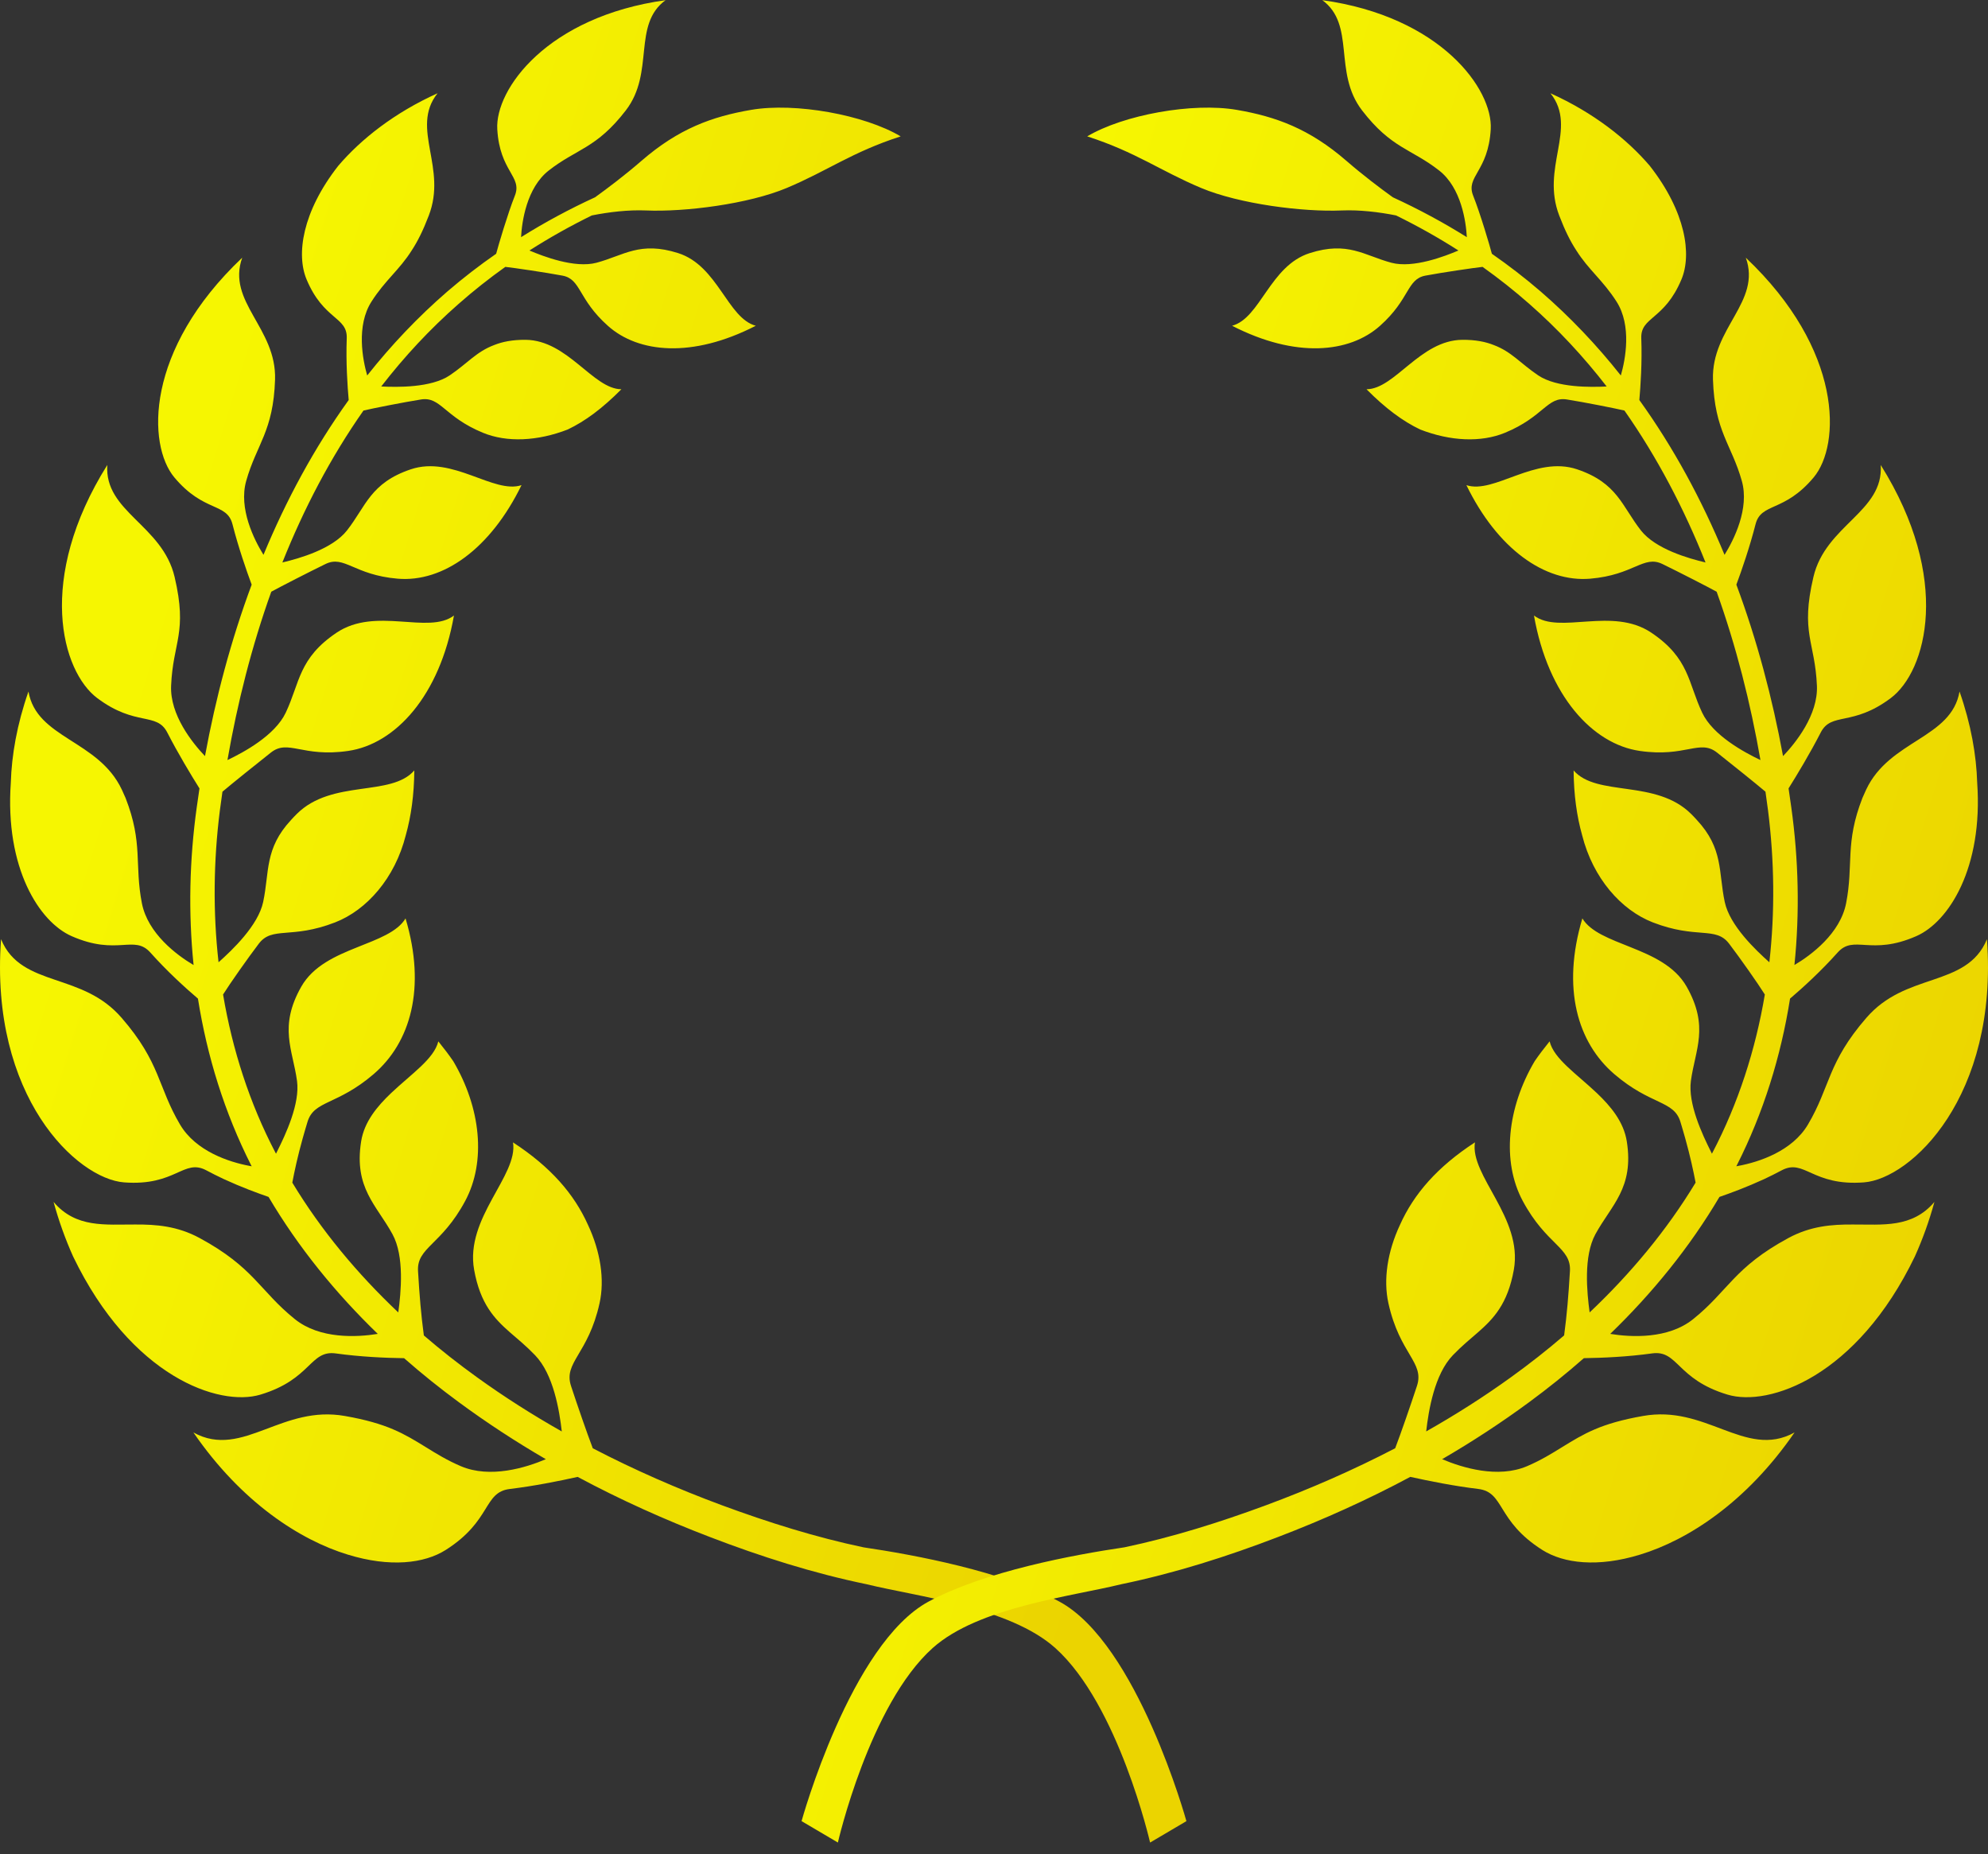
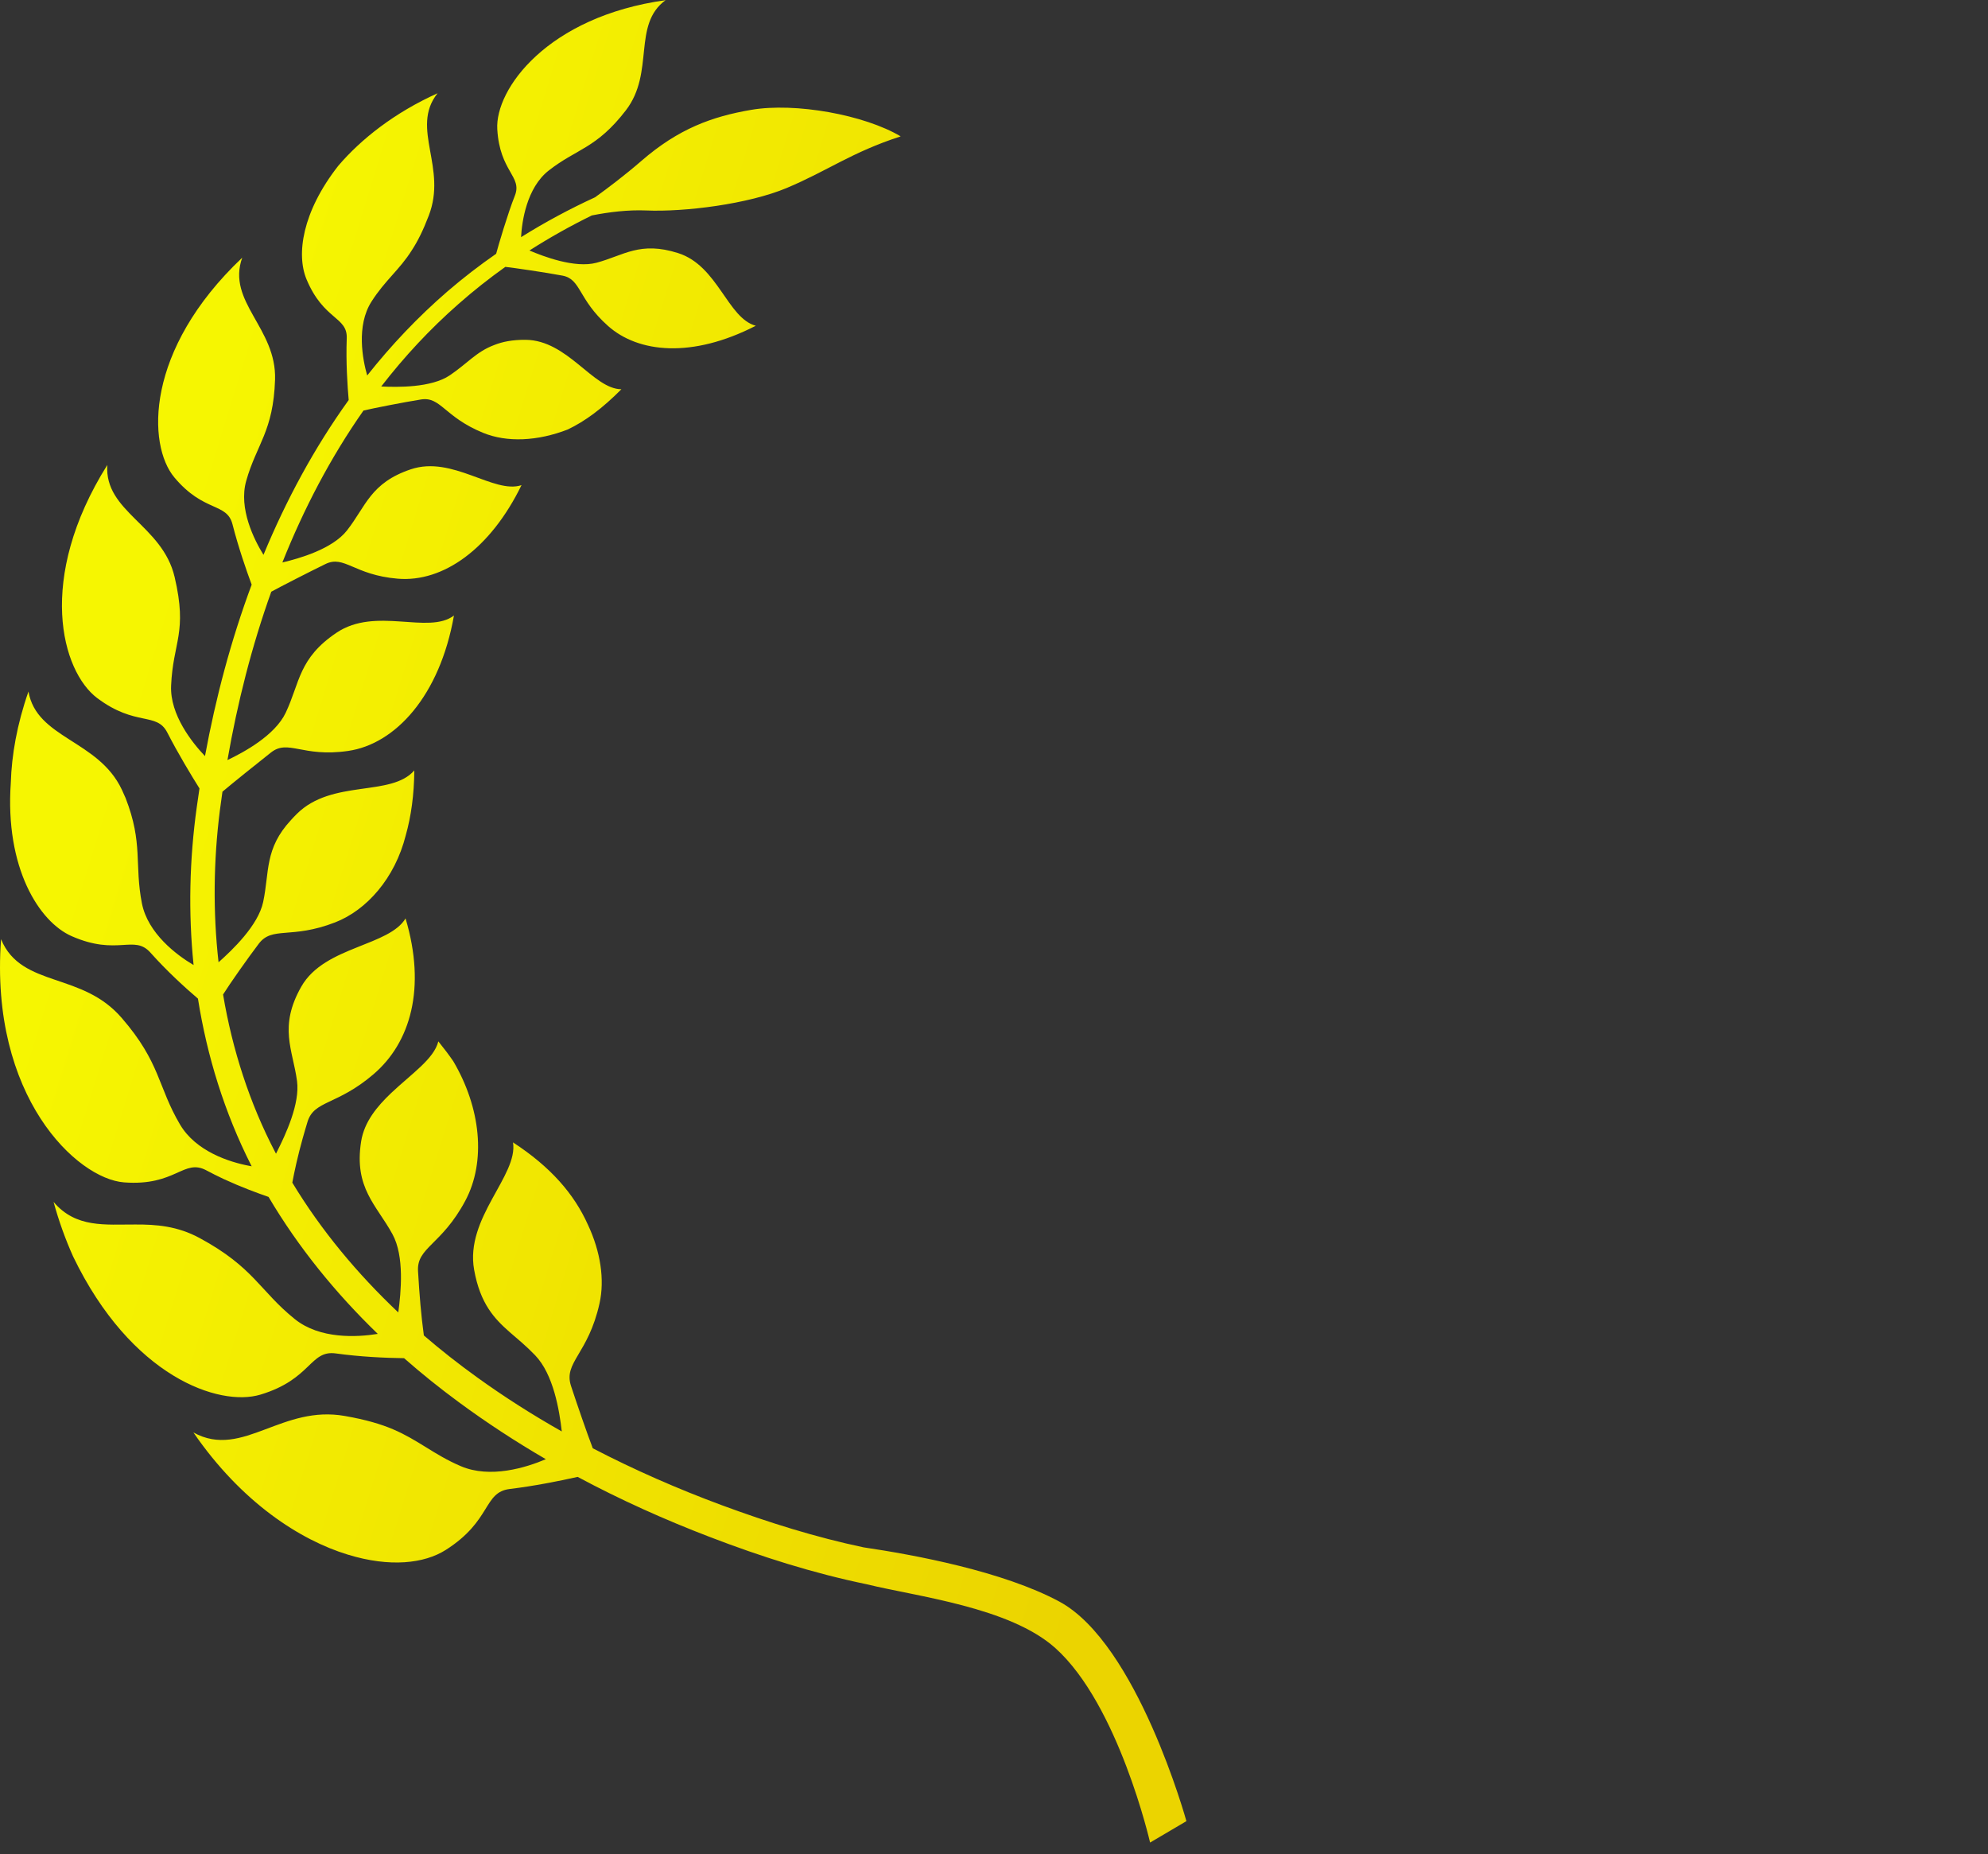
<svg xmlns="http://www.w3.org/2000/svg" width="163" height="152" viewBox="0 0 163 152" fill="none">
  <rect x="0" y="0" width="163" height="152" fill="#333333" stroke="none" />
  <path d="M54.606 0.009C44.863 1.352 40.585 7.326 40.773 10.592C40.975 14.089 42.852 14.45 42.211 16.05C41.639 17.482 40.846 20.164 40.681 20.802C39.304 21.757 37.973 22.783 36.694 23.883C34.268 25.981 32.079 28.292 30.108 30.78C29.732 29.482 29.197 26.706 30.455 24.73C31.581 22.963 32.752 22.128 33.764 20.518C34.247 19.779 34.686 18.904 35.157 17.672C35.906 15.717 35.561 13.997 35.258 12.315C34.963 10.667 34.719 9.088 35.878 7.645C32.342 9.238 29.603 11.404 27.733 13.594C24.767 17.383 24.284 20.87 25.135 22.902C26.539 26.258 28.498 25.946 28.43 27.734C28.357 29.696 28.489 31.646 28.59 32.793C25.776 36.703 23.467 40.985 21.604 45.483C20.841 44.256 19.548 41.691 20.186 39.425C21.041 36.402 22.413 35.37 22.552 31.125C22.688 26.878 18.565 24.751 19.86 21.124C11.863 28.696 12.072 36.477 14.296 39.136C16.716 42.027 18.602 41.18 19.062 42.977C19.543 44.859 20.203 46.769 20.635 47.926C18.94 52.476 17.685 57.211 16.807 61.982C15.761 60.884 13.928 58.598 14.029 56.217C14.186 52.579 15.395 51.899 14.318 47.302C13.316 43.022 8.538 41.964 8.798 38.117C2.953 47.438 5.046 55.034 7.977 57.23C11.131 59.591 12.842 58.34 13.719 60.053C14.597 61.766 15.674 63.545 16.355 64.631C16.275 65.152 16.202 65.673 16.129 66.194C15.536 70.458 15.432 74.813 15.873 79.11C14.501 78.3 12.119 76.528 11.633 74.041C11.009 70.843 11.748 69.139 10.296 65.415C10.199 65.195 10.101 64.965 9.988 64.728C8.064 60.647 2.998 60.544 2.334 56.688C1.39 59.38 0.954 61.909 0.886 64.164C0.395 71.159 3.218 75.573 5.872 76.74C9.639 78.394 10.983 76.578 12.335 78.091C13.679 79.598 15.148 80.94 16.23 81.862C16.979 86.59 18.41 91.208 20.585 95.51C20.602 95.543 20.618 95.573 20.637 95.606C20.578 95.594 20.515 95.585 20.454 95.573C18.781 95.261 16.059 94.374 14.766 92.192C12.917 89.066 13.175 87.13 9.976 83.441C8.362 81.578 6.426 80.97 4.528 80.325C2.683 79.696 0.916 79.039 0.086 76.988C-0.865 89.925 6.327 96.634 10.169 96.925C14.421 97.249 15.052 94.942 16.92 95.939C17.347 96.167 17.828 96.411 18.349 96.655C19.804 97.324 21.102 97.8 22.019 98.117C24.464 102.256 27.519 106.003 30.974 109.345C29.263 109.622 26.233 109.786 24.18 108.139C21.294 105.823 20.832 103.899 16.361 101.484C14.543 100.503 12.813 100.369 11.096 100.379C8.651 100.367 6.222 100.691 4.392 98.527C4.828 100.116 5.37 101.608 5.994 103C10.751 112.867 17.962 115.343 21.353 114.324C25.546 113.064 25.4 110.65 27.541 110.948C29.535 111.225 31.577 111.316 33.132 111.337C34.575 112.607 36.075 113.808 37.619 114.944C39.912 116.633 42.296 118.189 44.755 119.618C43.105 120.318 40.186 121.214 37.788 120.191C36.659 119.71 35.765 119.156 34.928 118.637C33.109 117.518 31.748 116.685 28.282 116.075C25.731 115.627 23.718 116.432 21.728 117.18C19.792 117.908 17.901 118.567 15.857 117.424C19.813 123.178 24.624 126.254 28.517 127.439C31.976 128.502 34.791 128.169 36.542 127.059C40.327 124.659 39.614 122.324 41.798 122.059C43.762 121.822 45.801 121.416 47.362 121.068C50.873 122.948 54.507 124.581 58.22 126.001C62.366 127.592 66.648 128.958 71.058 129.868C75.174 130.879 82.779 131.745 86.522 135.094C91.707 139.733 94.298 151.043 94.298 151.043L97.276 149.288C97.276 149.288 93.258 134.728 86.85 131.285C82.237 128.807 75 127.463 70.804 126.843C66.885 126.02 63.014 124.804 59.2 123.396C55.577 122.054 52.027 120.503 48.603 118.722C48.125 117.469 47.324 115.15 46.82 113.616C46.182 111.673 48.228 111.027 49.157 106.841C49.589 104.896 49.239 102.606 48.209 100.407C47.073 97.873 45.149 95.657 42.063 93.647C42.5 96.361 38.114 99.839 38.874 104.086C39.377 106.907 40.564 108.12 41.798 109.207C42.446 109.772 43.115 110.307 43.87 111.091C45.381 112.656 45.865 115.613 46.062 117.342C43.664 115.986 41.341 114.51 39.109 112.9C37.612 111.821 36.152 110.678 34.752 109.472C34.524 107.766 34.395 106.219 34.275 104.201C34.16 102.247 36.195 102.082 38.142 98.45C39.881 95.209 39.419 90.809 37.161 86.987C36.807 86.473 36.401 85.936 35.939 85.365C35.589 86.797 33.764 88.003 32.067 89.606C30.931 90.688 29.866 91.952 29.61 93.569C29.007 97.399 30.88 98.783 32.184 101.181C33.168 102.986 32.881 105.935 32.656 107.587C29.303 104.417 26.334 100.862 23.967 96.946C24.147 95.988 24.415 94.759 24.814 93.33C24.955 92.823 25.088 92.377 25.213 91.964C25.75 90.188 27.632 90.624 30.631 88.055C33.646 85.471 34.963 81.017 33.252 75.287C32.583 76.402 30.988 76.972 29.265 77.662C27.562 78.345 25.675 79.166 24.701 80.883C22.831 84.183 24.004 86.039 24.354 88.615C24.603 90.469 23.432 92.978 22.709 94.414C22.681 94.468 22.657 94.522 22.631 94.573C22.613 94.543 22.599 94.512 22.58 94.482C20.463 90.436 19.053 86.048 18.29 81.524C18.86 80.616 20.304 78.565 21.219 77.359C22.324 75.904 23.868 77.012 27.475 75.613C30.07 74.606 32.382 71.99 33.269 68.473C33.707 66.915 33.954 65.162 33.97 63.155C32.067 65.352 27.224 63.85 24.333 66.724C24.164 66.891 24.011 67.053 23.866 67.215C21.674 69.569 22.101 71.483 21.578 73.938C21.169 75.864 19.055 77.871 17.92 78.882C17.453 74.761 17.506 70.563 18.027 66.438C18.093 65.927 18.164 65.41 18.239 64.899C18.994 64.258 21.008 62.641 22.211 61.691C23.64 60.565 24.779 62.104 28.545 61.557C32.407 60.999 36.059 57.05 37.22 50.458C35.12 52.047 30.814 49.702 27.595 51.866C24.469 53.968 24.593 55.963 23.425 58.429C22.54 60.292 19.985 61.67 18.649 62.306C19.464 57.622 20.642 52.971 22.242 48.506C23.016 48.081 25.349 46.887 26.684 46.237C28.235 45.481 29.017 47.135 32.609 47.438C36.343 47.752 40.217 44.986 42.76 39.769C40.489 40.525 37.11 37.317 33.681 38.472C30.37 39.586 30.004 41.501 28.451 43.482C27.247 45.016 24.518 45.786 23.152 46.108C24.915 41.691 27.111 37.491 29.803 33.654C30.546 33.478 33.111 32.969 34.524 32.746C36.136 32.493 36.42 34.168 39.602 35.478C41.557 36.282 44.065 36.172 46.55 35.208C47.974 34.53 49.387 33.483 50.95 31.909C48.629 31.899 46.552 27.884 43.093 27.856C42.007 27.847 41.181 28.02 40.522 28.283C39.057 28.83 38.339 29.78 36.877 30.768C35.355 31.796 32.55 31.747 31.257 31.681C33.144 29.243 35.251 26.974 37.591 24.921C38.821 23.836 40.102 22.825 41.432 21.877C42.085 21.947 44.727 22.332 46.111 22.593C47.66 22.881 47.367 24.508 49.852 26.718C52.341 28.933 56.748 29.388 61.969 26.704C59.649 26.084 58.872 21.79 55.608 20.75C52.466 19.749 51.147 20.941 48.906 21.539C47.125 22.015 44.516 21.004 43.41 20.535C45.055 19.481 46.766 18.524 48.526 17.66C49.946 17.379 51.511 17.193 52.963 17.252C56.159 17.39 61.371 16.724 64.504 15.41C67.85 14.007 69.833 12.477 73.848 11.179C70.875 9.41 65.203 8.384 61.587 9.006C58.377 9.555 55.634 10.552 52.599 13.181C51.229 14.368 49.84 15.415 48.791 16.172C46.7 17.132 44.673 18.221 42.723 19.441C42.789 18.188 43.173 15.4 44.992 13.978C47.294 12.176 48.904 12.176 51.311 9.051C53.719 5.925 51.802 2.032 54.587 0L54.606 0.009Z" fill="url(#paint0_linear_103_19761)" />
-   <path d="M108.396 0.009C118.139 1.352 122.417 7.326 122.229 10.592C122.028 14.086 120.15 14.45 120.791 16.05C121.364 17.482 122.157 20.164 122.321 20.802C123.696 21.757 125.029 22.783 126.308 23.883C128.734 25.981 130.926 28.292 132.895 30.78C133.27 29.482 133.805 26.706 132.547 24.73C131.421 22.963 130.25 22.128 129.239 20.518C128.755 19.779 128.316 18.904 127.845 17.672C127.096 15.717 127.441 13.997 127.744 12.315C128.04 10.667 128.283 9.088 127.124 7.645C130.661 9.238 133.399 11.404 135.269 13.594C138.235 17.383 138.719 20.87 137.867 22.902C136.464 26.258 134.504 25.946 134.572 27.734C134.647 29.696 134.514 31.646 134.413 32.793C137.226 36.703 139.535 40.985 141.398 45.483C142.161 44.256 143.454 41.691 142.816 39.425C141.962 36.402 140.589 35.37 140.45 31.125C140.314 26.878 144.437 24.751 143.142 21.124C151.139 28.696 150.93 36.477 148.706 39.136C146.286 42.027 144.4 41.18 143.94 42.977C143.459 44.861 142.799 46.769 142.368 47.926C144.062 52.476 145.317 57.212 146.195 61.982C147.241 60.884 149.074 58.598 148.973 56.217C148.816 52.579 147.608 51.899 148.685 47.302C149.687 43.022 154.464 41.964 154.204 38.117C160.049 47.438 157.956 55.034 155.025 57.228C151.871 59.591 150.161 58.338 149.283 60.051C148.405 61.764 147.328 63.542 146.648 64.629C146.728 65.15 146.8 65.671 146.873 66.192C147.467 70.456 147.57 74.811 147.129 79.107C148.499 78.298 150.883 76.526 151.367 74.039C151.991 70.84 151.252 69.137 152.704 65.413C152.798 65.192 152.899 64.962 153.012 64.725C154.936 60.645 160.002 60.541 160.666 56.686C161.609 59.377 162.046 61.907 162.114 64.162C162.604 71.157 159.781 75.571 157.128 76.737C153.361 78.391 152.017 76.575 150.665 78.089C149.321 79.595 147.852 80.938 146.77 81.86C146.021 86.588 144.59 91.206 142.415 95.507C142.396 95.54 142.382 95.571 142.363 95.604C142.422 95.592 142.485 95.582 142.546 95.571C144.219 95.259 146.941 94.372 148.234 92.189C150.083 89.064 149.825 87.128 153.023 83.441C154.638 81.578 156.574 80.97 158.472 80.325C160.316 79.696 162.083 79.039 162.914 76.988C163.865 89.925 156.672 96.634 152.831 96.925C148.579 97.249 147.948 94.942 146.08 95.939C145.653 96.167 145.172 96.411 144.651 96.655C143.196 97.324 141.898 97.8 140.981 98.117C138.536 102.256 135.481 106.003 132.026 109.345C133.737 109.622 136.766 109.786 138.82 108.139C141.706 105.823 142.168 103.899 146.638 101.484C148.457 100.503 150.186 100.369 151.904 100.379C154.349 100.367 156.778 100.691 158.608 98.527C158.172 100.116 157.63 101.608 157.003 103C152.247 112.867 145.036 115.343 141.645 114.324C137.452 113.064 137.597 110.65 135.457 110.945C133.462 111.222 131.421 111.314 129.865 111.335C128.422 112.604 126.923 113.806 125.379 114.942C123.086 116.631 120.702 118.187 118.243 119.616C119.892 120.315 122.811 121.212 125.21 120.188C126.338 119.707 127.232 119.154 128.07 118.635C129.889 117.516 131.25 116.683 134.716 116.073C137.266 115.624 139.28 116.429 141.269 117.178C143.205 117.905 145.097 118.565 147.141 117.422C143.184 123.176 138.374 126.252 134.481 127.437C131.022 128.502 128.206 128.167 126.456 127.057C122.671 124.656 123.384 122.322 121.199 122.056C119.235 121.819 117.196 121.413 115.635 121.066C112.125 122.946 108.49 124.579 104.778 125.999C100.632 127.59 96.349 128.955 91.94 129.866C87.824 130.877 80.219 131.743 76.476 135.092C71.29 139.731 68.7 151.041 68.7 151.041L65.722 149.286C65.722 149.286 69.739 134.725 76.147 131.283C80.761 128.805 87.998 127.461 92.193 126.841C96.114 126.017 99.984 124.802 103.797 123.394C107.42 122.052 110.971 120.501 114.394 118.72C114.873 117.467 115.673 115.148 116.178 113.613C116.816 111.67 114.77 111.025 113.84 106.839C113.409 104.894 113.758 102.603 114.788 100.405C115.924 97.87 117.848 95.655 120.934 93.644C120.498 96.359 124.883 99.837 124.123 104.084C123.621 106.905 122.434 108.118 121.199 109.204C120.552 109.77 119.883 110.305 119.127 111.089C117.616 112.654 117.133 115.61 116.936 117.34C119.334 115.983 121.657 114.507 123.888 112.898C125.386 111.818 126.845 110.676 128.246 109.469C128.474 107.763 128.603 106.217 128.722 104.199C128.837 102.244 126.803 102.08 124.853 98.448C123.114 95.207 123.576 90.807 125.834 86.985C126.188 86.471 126.594 85.933 127.056 85.363C127.406 86.794 129.232 88.001 130.928 89.603C132.064 90.685 133.129 91.95 133.385 93.567C133.988 97.396 132.115 98.781 130.808 101.179C129.825 102.984 130.112 105.933 130.337 107.585C133.69 104.415 136.658 100.86 139.026 96.944C138.845 95.986 138.578 94.757 138.179 93.327C138.038 92.82 137.904 92.375 137.78 91.962C137.243 90.185 135.361 90.622 132.362 88.052C129.347 85.469 128.03 81.015 129.741 75.285C130.41 76.399 132.005 76.967 133.728 77.659C135.431 78.342 137.318 79.164 138.292 80.881C140.162 84.18 138.989 86.037 138.639 88.613C138.39 90.467 139.564 92.975 140.284 94.412C140.312 94.468 140.336 94.519 140.361 94.571C140.378 94.541 140.394 94.51 140.413 94.48C142.53 90.434 143.94 86.046 144.702 81.524C144.132 80.616 142.692 78.565 141.774 77.359C140.669 75.904 139.125 77.012 135.518 75.613C132.923 74.606 130.611 71.99 129.724 68.473C129.286 66.915 129.039 65.162 129.023 63.155C130.926 65.352 135.769 63.85 138.66 66.724C138.829 66.891 138.982 67.053 139.127 67.215C141.319 69.569 140.892 71.483 141.415 73.938C141.823 75.864 143.938 77.871 145.073 78.882C145.538 74.761 145.486 70.563 144.965 66.438C144.897 65.927 144.829 65.41 144.754 64.899C143.998 64.258 141.985 62.641 140.781 61.691C139.352 60.565 138.214 62.104 134.448 61.557C130.586 60.999 126.934 57.05 125.773 50.458C127.873 52.047 132.179 49.702 135.398 51.866C138.524 53.968 138.4 55.963 139.568 58.429C140.453 60.292 143.008 61.67 144.343 62.306C143.529 57.622 142.351 52.971 140.751 48.506C139.976 48.081 137.644 46.887 136.309 46.237C134.755 45.481 133.976 47.135 130.384 47.438C126.65 47.752 122.776 44.986 120.233 39.77C122.504 40.525 125.883 37.317 129.311 38.472C132.622 39.589 132.988 41.501 134.542 43.482C135.746 45.016 138.475 45.786 139.84 46.108C138.076 41.691 135.882 37.491 133.19 33.654C132.446 33.478 129.881 32.969 128.469 32.746C126.857 32.493 126.573 34.168 123.391 35.478C121.436 36.282 118.928 36.175 116.443 35.208C115.021 34.53 113.606 33.483 112.043 31.909C114.364 31.899 116.44 27.884 119.899 27.856C120.986 27.847 121.812 28.02 122.471 28.283C123.935 28.83 124.653 29.78 126.115 30.768C127.638 31.796 130.442 31.747 131.733 31.681C129.846 29.243 127.739 26.974 125.4 24.921C124.17 23.836 122.889 22.825 121.558 21.877C120.906 21.947 118.264 22.332 116.879 22.593C115.331 22.881 115.624 24.508 113.139 26.718C110.649 28.933 106.242 29.388 101.021 26.704C103.342 26.084 104.119 21.79 107.383 20.75C110.525 19.749 111.844 20.941 114.085 21.539C115.866 22.015 118.475 21.004 119.58 20.535C117.935 19.481 116.225 18.524 114.465 17.66C113.045 17.379 111.48 17.193 110.027 17.252C106.831 17.39 101.619 16.724 98.487 15.41C95.141 14.007 93.158 12.477 89.143 11.179C92.116 9.41 97.787 8.384 101.404 9.006C104.614 9.557 107.357 10.552 110.391 13.181C111.761 14.368 113.15 15.415 114.199 16.172C116.29 17.132 118.318 18.221 120.268 19.441C120.202 18.188 119.817 15.4 117.999 13.978C115.697 12.176 114.087 12.176 111.679 9.051C109.272 5.925 111.189 2.032 108.403 0L108.396 0.009Z" fill="url(#paint1_linear_103_19761)" />
  <defs>
    <linearGradient id="paint0_linear_103_19761" x1="23.688" y1="12.797" x2="116.517" y2="41.366" gradientUnits="userSpaceOnUse">
      <stop stop-color="#F6F601" />
      <stop offset="1" stop-color="#EBD400" />
    </linearGradient>
    <linearGradient id="paint1_linear_103_19761" x1="89.41" y1="12.796" x2="182.241" y2="41.367" gradientUnits="userSpaceOnUse">
      <stop stop-color="#F6F601" />
      <stop offset="1" stop-color="#EBD400" />
    </linearGradient>
  </defs>
</svg>